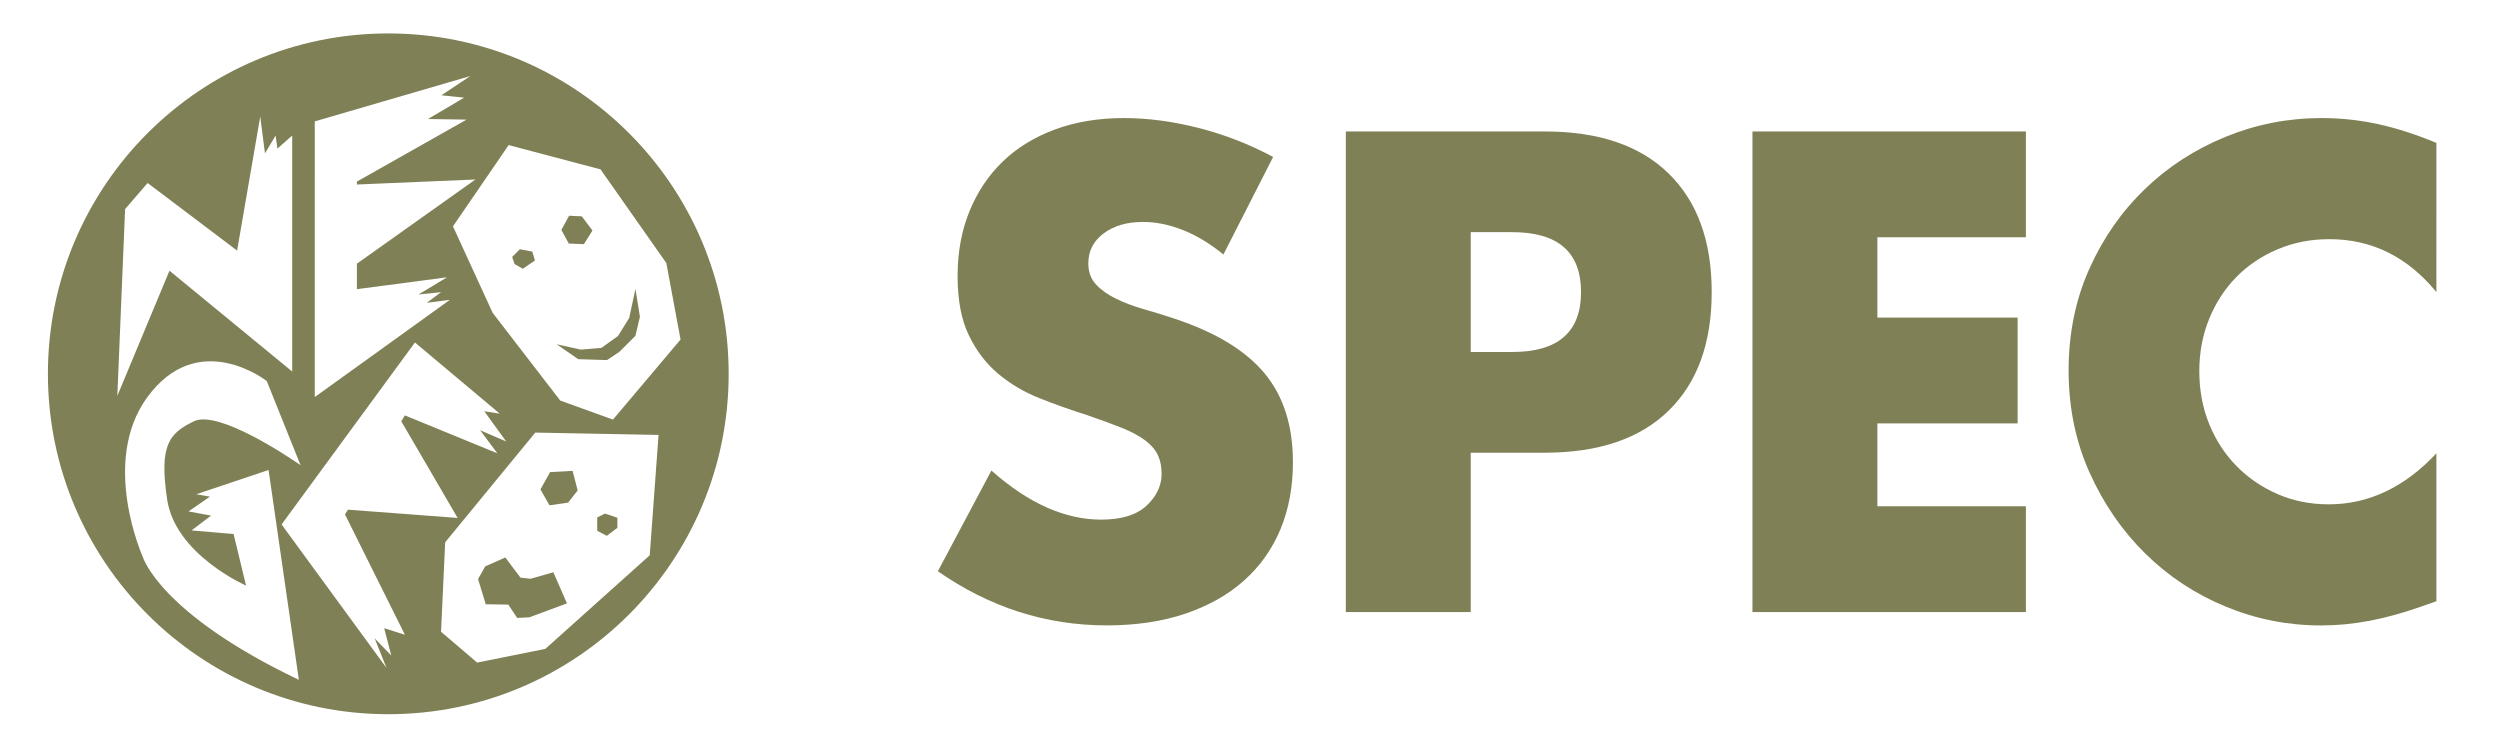
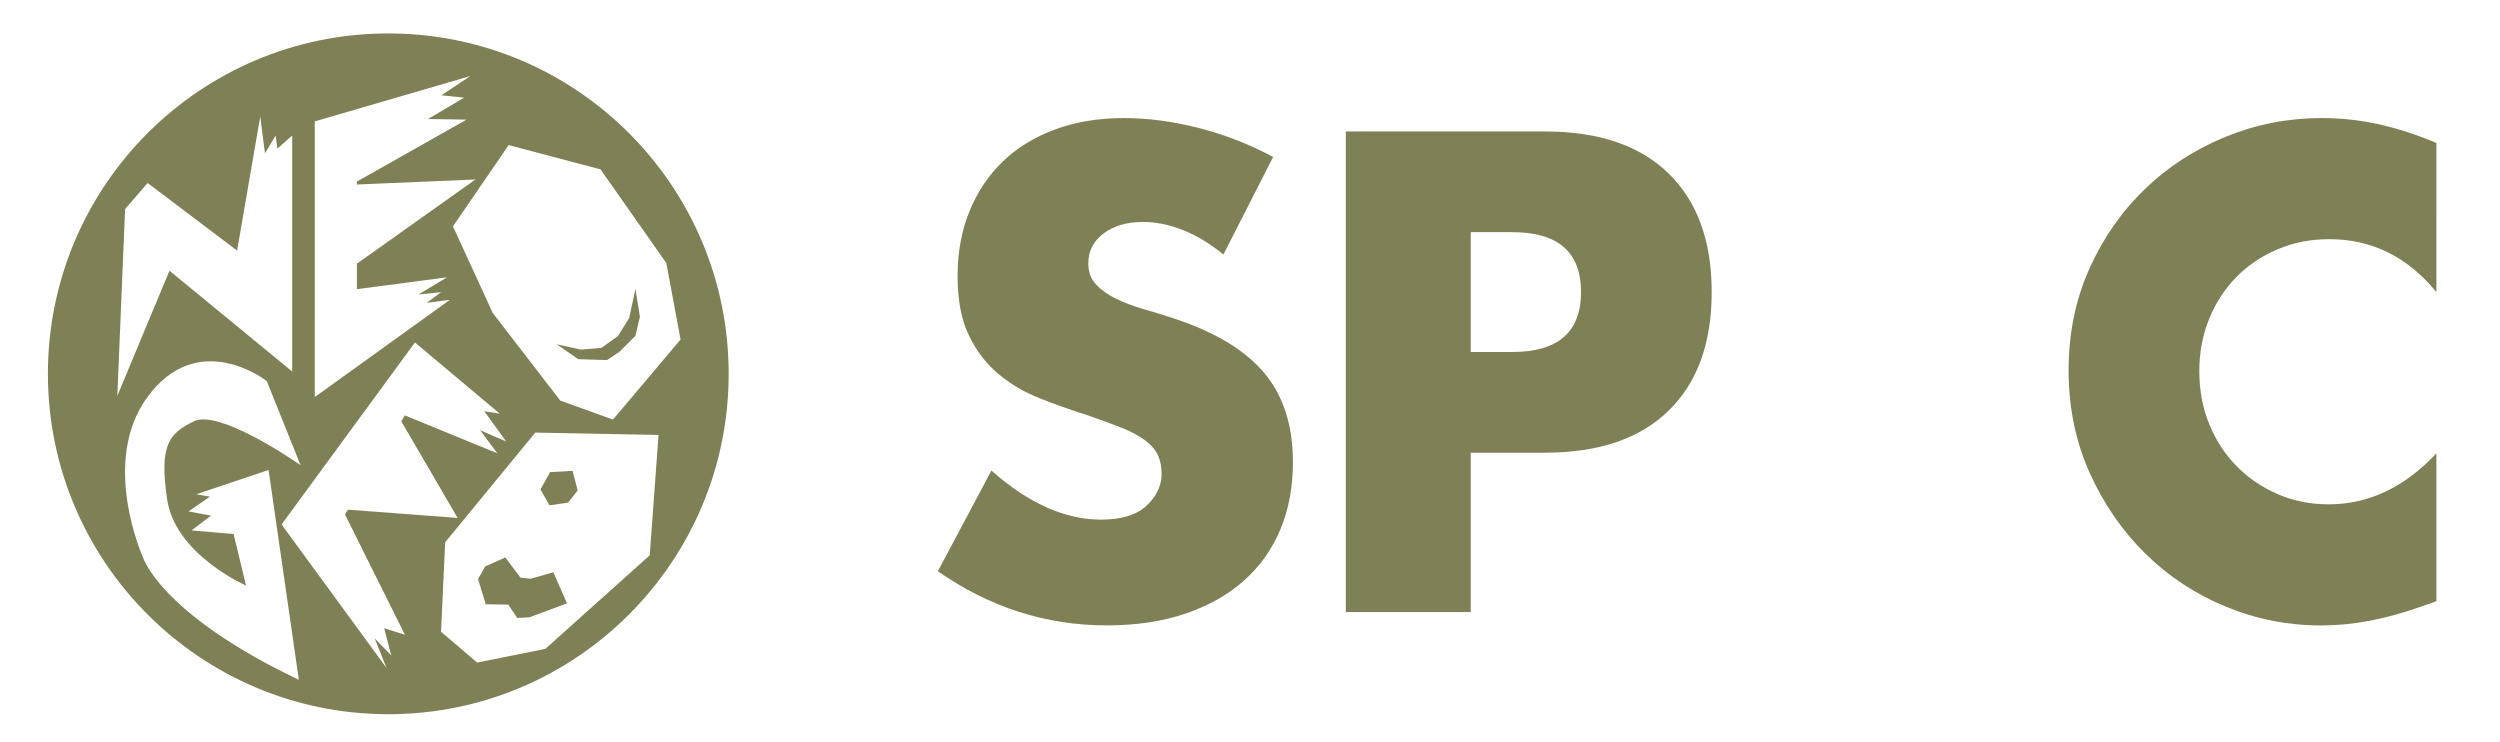
<svg xmlns="http://www.w3.org/2000/svg" version="1.1" id="レイヤー_1" x="0px" y="0px" width="124.137px" height="36.853px" viewBox="0 0 124.137 36.853" enable-background="new 0 0 124.137 36.853" xml:space="preserve">
  <g>
-     <polygon fill="#808056" points="25.96,13.345 26.563,12.935 26.431,12.494 25.813,12.375 25.431,12.759 25.549,13.111  " />
    <polygon fill="#808056" points="26.344,28.739 25.843,28.681 25.091,27.681 24.093,28.122 23.738,28.753 24.12,30.005    25.24,30.022 25.68,30.683 26.284,30.653 28.152,29.96 27.477,28.415  " />
    <polygon fill="#808056" points="30.141,17.88 30.76,17.466 31.553,16.673 31.775,15.73 31.553,14.347 31.243,15.789 30.685,16.685    29.861,17.275 28.831,17.359 27.637,17.093 28.712,17.835  " />
-     <polygon fill="#808056" points="28.992,12.125 29.419,11.445 28.889,10.742 28.258,10.712 27.875,11.417 28.242,12.093  " />
    <polygon fill="#808056" points="28.211,24.957 28.683,24.353 28.434,23.38 27.314,23.443 26.835,24.302 27.285,25.091  " />
-     <polygon fill="#808056" points="30.656,26.208 30.656,25.708 30.038,25.501 29.655,25.694 29.655,26.356 30.126,26.607  " />
  </g>
  <path fill="#808056" d="M19.28,1.66c-9.331,0-16.901,7.566-16.901,16.902c0,9.333,7.57,16.902,16.901,16.902  c9.336,0,16.902-7.568,16.902-16.902C36.181,9.226,28.615,1.66,19.28,1.66z M29.819,8.41l3.268,4.652l0.706,3.797l-3.356,3.975  l-2.618-0.944l-3.355-4.354l-1.972-4.297l2.765-4.035L29.819,8.41z M15.63,6.027l7.727-2.252L21.917,4.73l1.13,0.119L21.251,5.91  l1.915,0.029l-5.444,3.078v0.145l5.885-0.25l-5.885,4.18v1.266l4.473-0.589l-1.414,0.854l1.12-0.116l-0.708,0.528l1.147-0.148  l-6.711,4.829L15.63,6.027L15.63,6.027z M6.212,10.382L7.33,9.087l4.443,3.356l1.149-6.655l0.235,1.828l0.528-0.885l0.089,0.648  l0.735-0.648v11.717l-6.094-5.006l-2.589,6.213L6.212,10.382z M7.094,27.661c0,0-2.12-4.709,0.206-7.917  c2.54-3.504,5.946-0.823,5.946-0.823l1.678,4.179c-0.589-0.411-4.091-2.768-5.299-2.18c-1.207,0.59-1.737,1.148-1.324,3.889  c0.413,2.736,3.916,4.267,3.916,4.267l-0.618-2.56l-2.09-0.178l0.972-0.736l-1.12-0.207l1.062-0.734l-0.677-0.119l3.59-1.205  l1.503,10.419C7.919,30.458,7.094,27.661,7.094,27.661z M19.428,32.548l-0.825-0.852l0.589,1.471l-5.21-7.125l6.622-9.036  l4.21,3.533l-0.766-0.117l1.087,1.5l-1.294-0.559l0.854,1.146l-4.591-1.883l-0.179,0.293l2.798,4.799l-5.445-0.41l-0.148,0.235  l2.975,5.976l-1.029-0.326L19.428,32.548z M32.262,27.573l-5.183,4.647l-3.386,0.681l-1.793-1.531l0.205-4.443l4.475-5.447  l6.12,0.117L32.262,27.573z" />
  <g>
    <g>
      <g>
        <path fill="#808056" d="M60.749,12.636c-0.676-0.549-1.352-0.955-2.026-1.219s-1.329-0.396-1.962-0.396     c-0.802,0-1.456,0.19-1.962,0.57c-0.506,0.379-0.759,0.875-0.759,1.487c0,0.422,0.126,0.771,0.379,1.044     c0.253,0.274,0.586,0.512,0.997,0.712c0.412,0.201,0.875,0.375,1.393,0.522c0.518,0.148,1.029,0.306,1.535,0.475     c2.026,0.675,3.508,1.577,4.447,2.706c0.938,1.129,1.409,2.601,1.409,4.415c0,1.224-0.206,2.332-0.617,3.323     c-0.412,0.992-1.015,1.841-1.806,2.548s-1.762,1.256-2.911,1.646c-1.15,0.39-2.453,0.585-3.909,0.585     c-3.019,0-5.813-0.896-8.388-2.688l2.659-5.001c0.929,0.823,1.847,1.435,2.753,1.835c0.907,0.401,1.805,0.602,2.69,0.602     c1.013,0,1.767-0.232,2.263-0.696s0.744-0.992,0.744-1.583c0-0.358-0.062-0.669-0.19-0.934c-0.126-0.264-0.338-0.506-0.633-0.728     c-0.296-0.222-0.681-0.427-1.154-0.617c-0.476-0.19-1.051-0.401-1.726-0.633c-0.802-0.253-1.588-0.532-2.357-0.838     c-0.771-0.306-1.456-0.712-2.059-1.219c-0.601-0.506-1.087-1.145-1.456-1.915c-0.37-0.77-0.554-1.746-0.554-2.927     c0-1.181,0.195-2.252,0.586-3.213c0.39-0.96,0.938-1.783,1.646-2.469c0.706-0.686,1.571-1.218,2.595-1.598     c1.022-0.38,2.168-0.57,3.435-0.57c1.182,0,2.416,0.164,3.703,0.491c1.287,0.327,2.521,0.807,3.703,1.44L60.749,12.636z" />
        <path fill="#808056" d="M73.029,30.392h-6.202V6.527h9.875c2.679,0,4.73,0.696,6.154,2.089c1.426,1.393,2.138,3.354,2.138,5.887     s-0.712,4.495-2.138,5.887c-1.424,1.393-3.477,2.089-6.154,2.089h-3.673V30.392z M73.029,17.478h2.058     c2.279,0,3.419-0.991,3.419-2.975c0-1.983-1.14-2.975-3.419-2.975h-2.058V17.478z" />
-         <path fill="#808056" d="M100.596,11.781h-7.374v3.988h6.963v5.254h-6.963v4.115h7.374v5.254H87.018V6.527h13.578V11.781z" />
        <path fill="#808056" d="M120.979,14.503c-1.435-1.751-3.208-2.627-5.316-2.627c-0.93,0-1.788,0.169-2.579,0.506     c-0.792,0.338-1.473,0.797-2.042,1.377c-0.569,0.581-1.019,1.271-1.346,2.073c-0.326,0.802-0.49,1.667-0.49,2.595     c0,0.949,0.164,1.825,0.49,2.627c0.327,0.802,0.78,1.499,1.36,2.089c0.58,0.591,1.262,1.055,2.042,1.393s1.624,0.506,2.532,0.506     c1.981,0,3.766-0.844,5.349-2.532v7.343l-0.633,0.223c-0.95,0.338-1.836,0.586-2.659,0.744c-0.821,0.158-1.635,0.236-2.437,0.236     c-1.646,0-3.225-0.312-4.731-0.935c-1.51-0.621-2.838-1.498-3.988-2.627c-1.149-1.128-2.072-2.468-2.77-4.019     c-0.697-1.551-1.045-3.244-1.045-5.08s0.344-3.518,1.029-5.048c0.686-1.53,1.604-2.849,2.754-3.956     c1.148-1.108,2.483-1.973,4.004-2.596c1.519-0.622,3.11-0.934,4.779-0.934c0.948,0,1.883,0.101,2.801,0.301     c0.918,0.201,1.883,0.512,2.896,0.934V14.503L120.979,14.503z" />
      </g>
    </g>
  </g>
</svg>